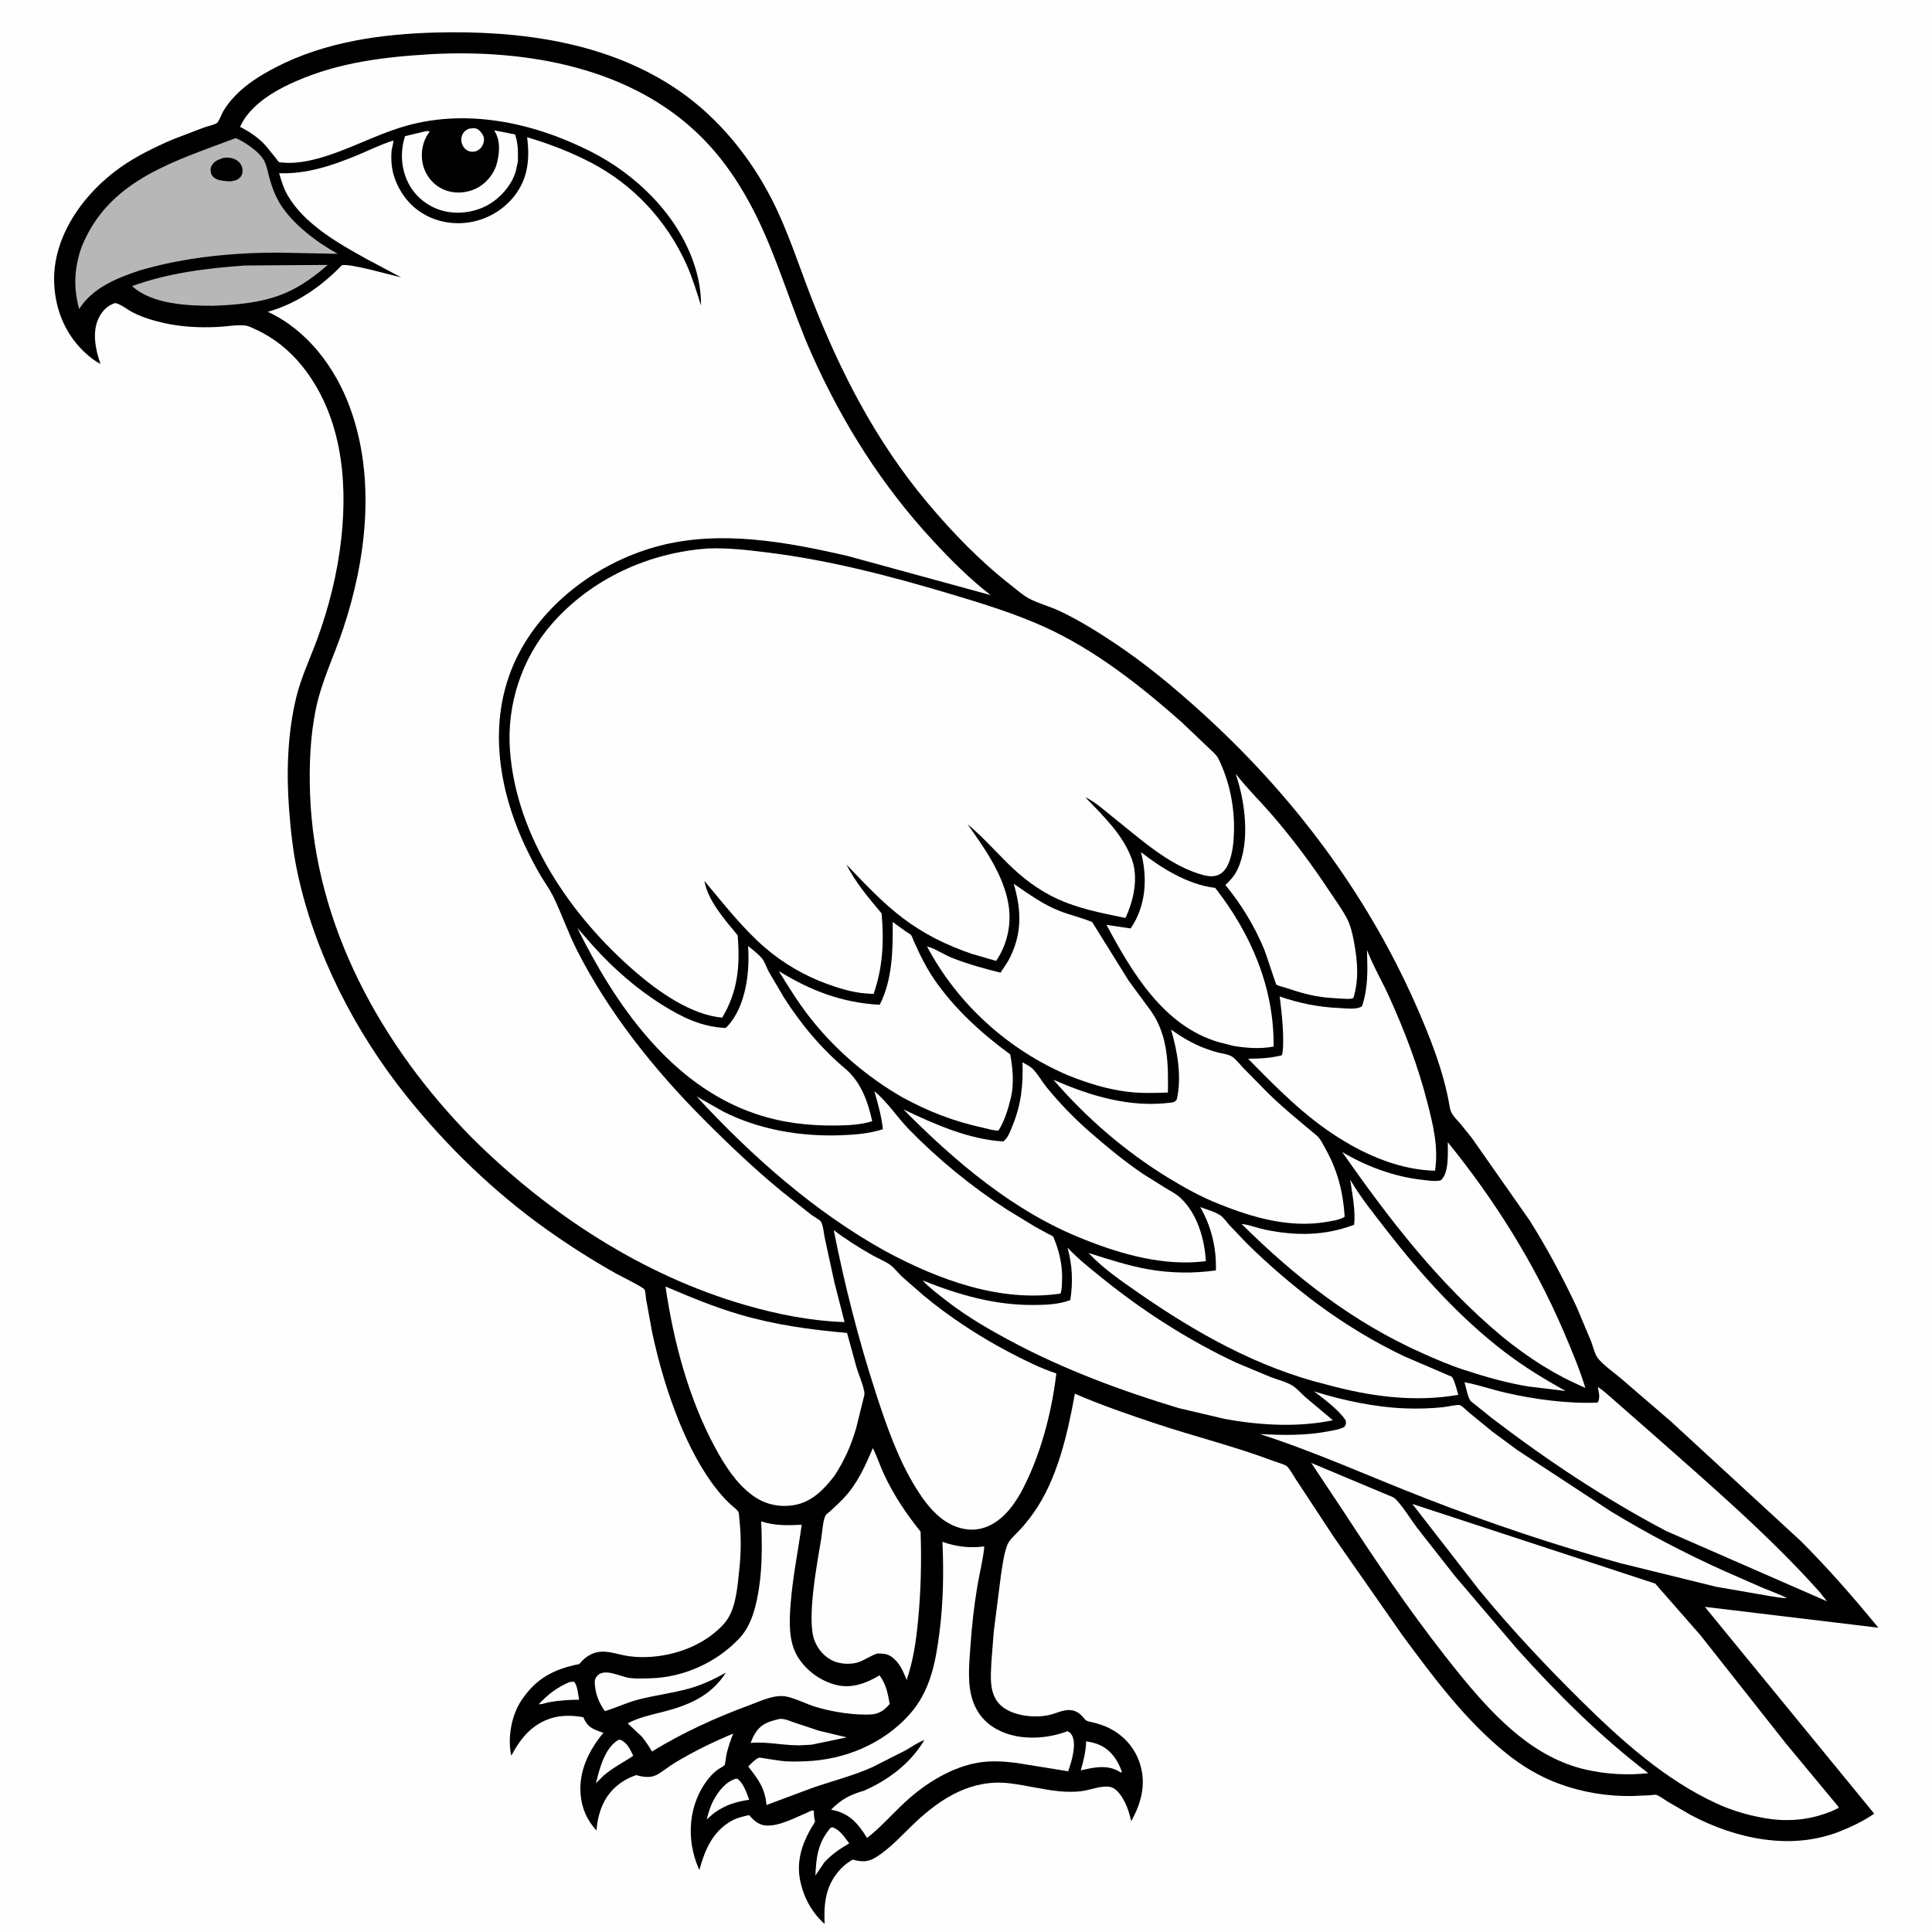
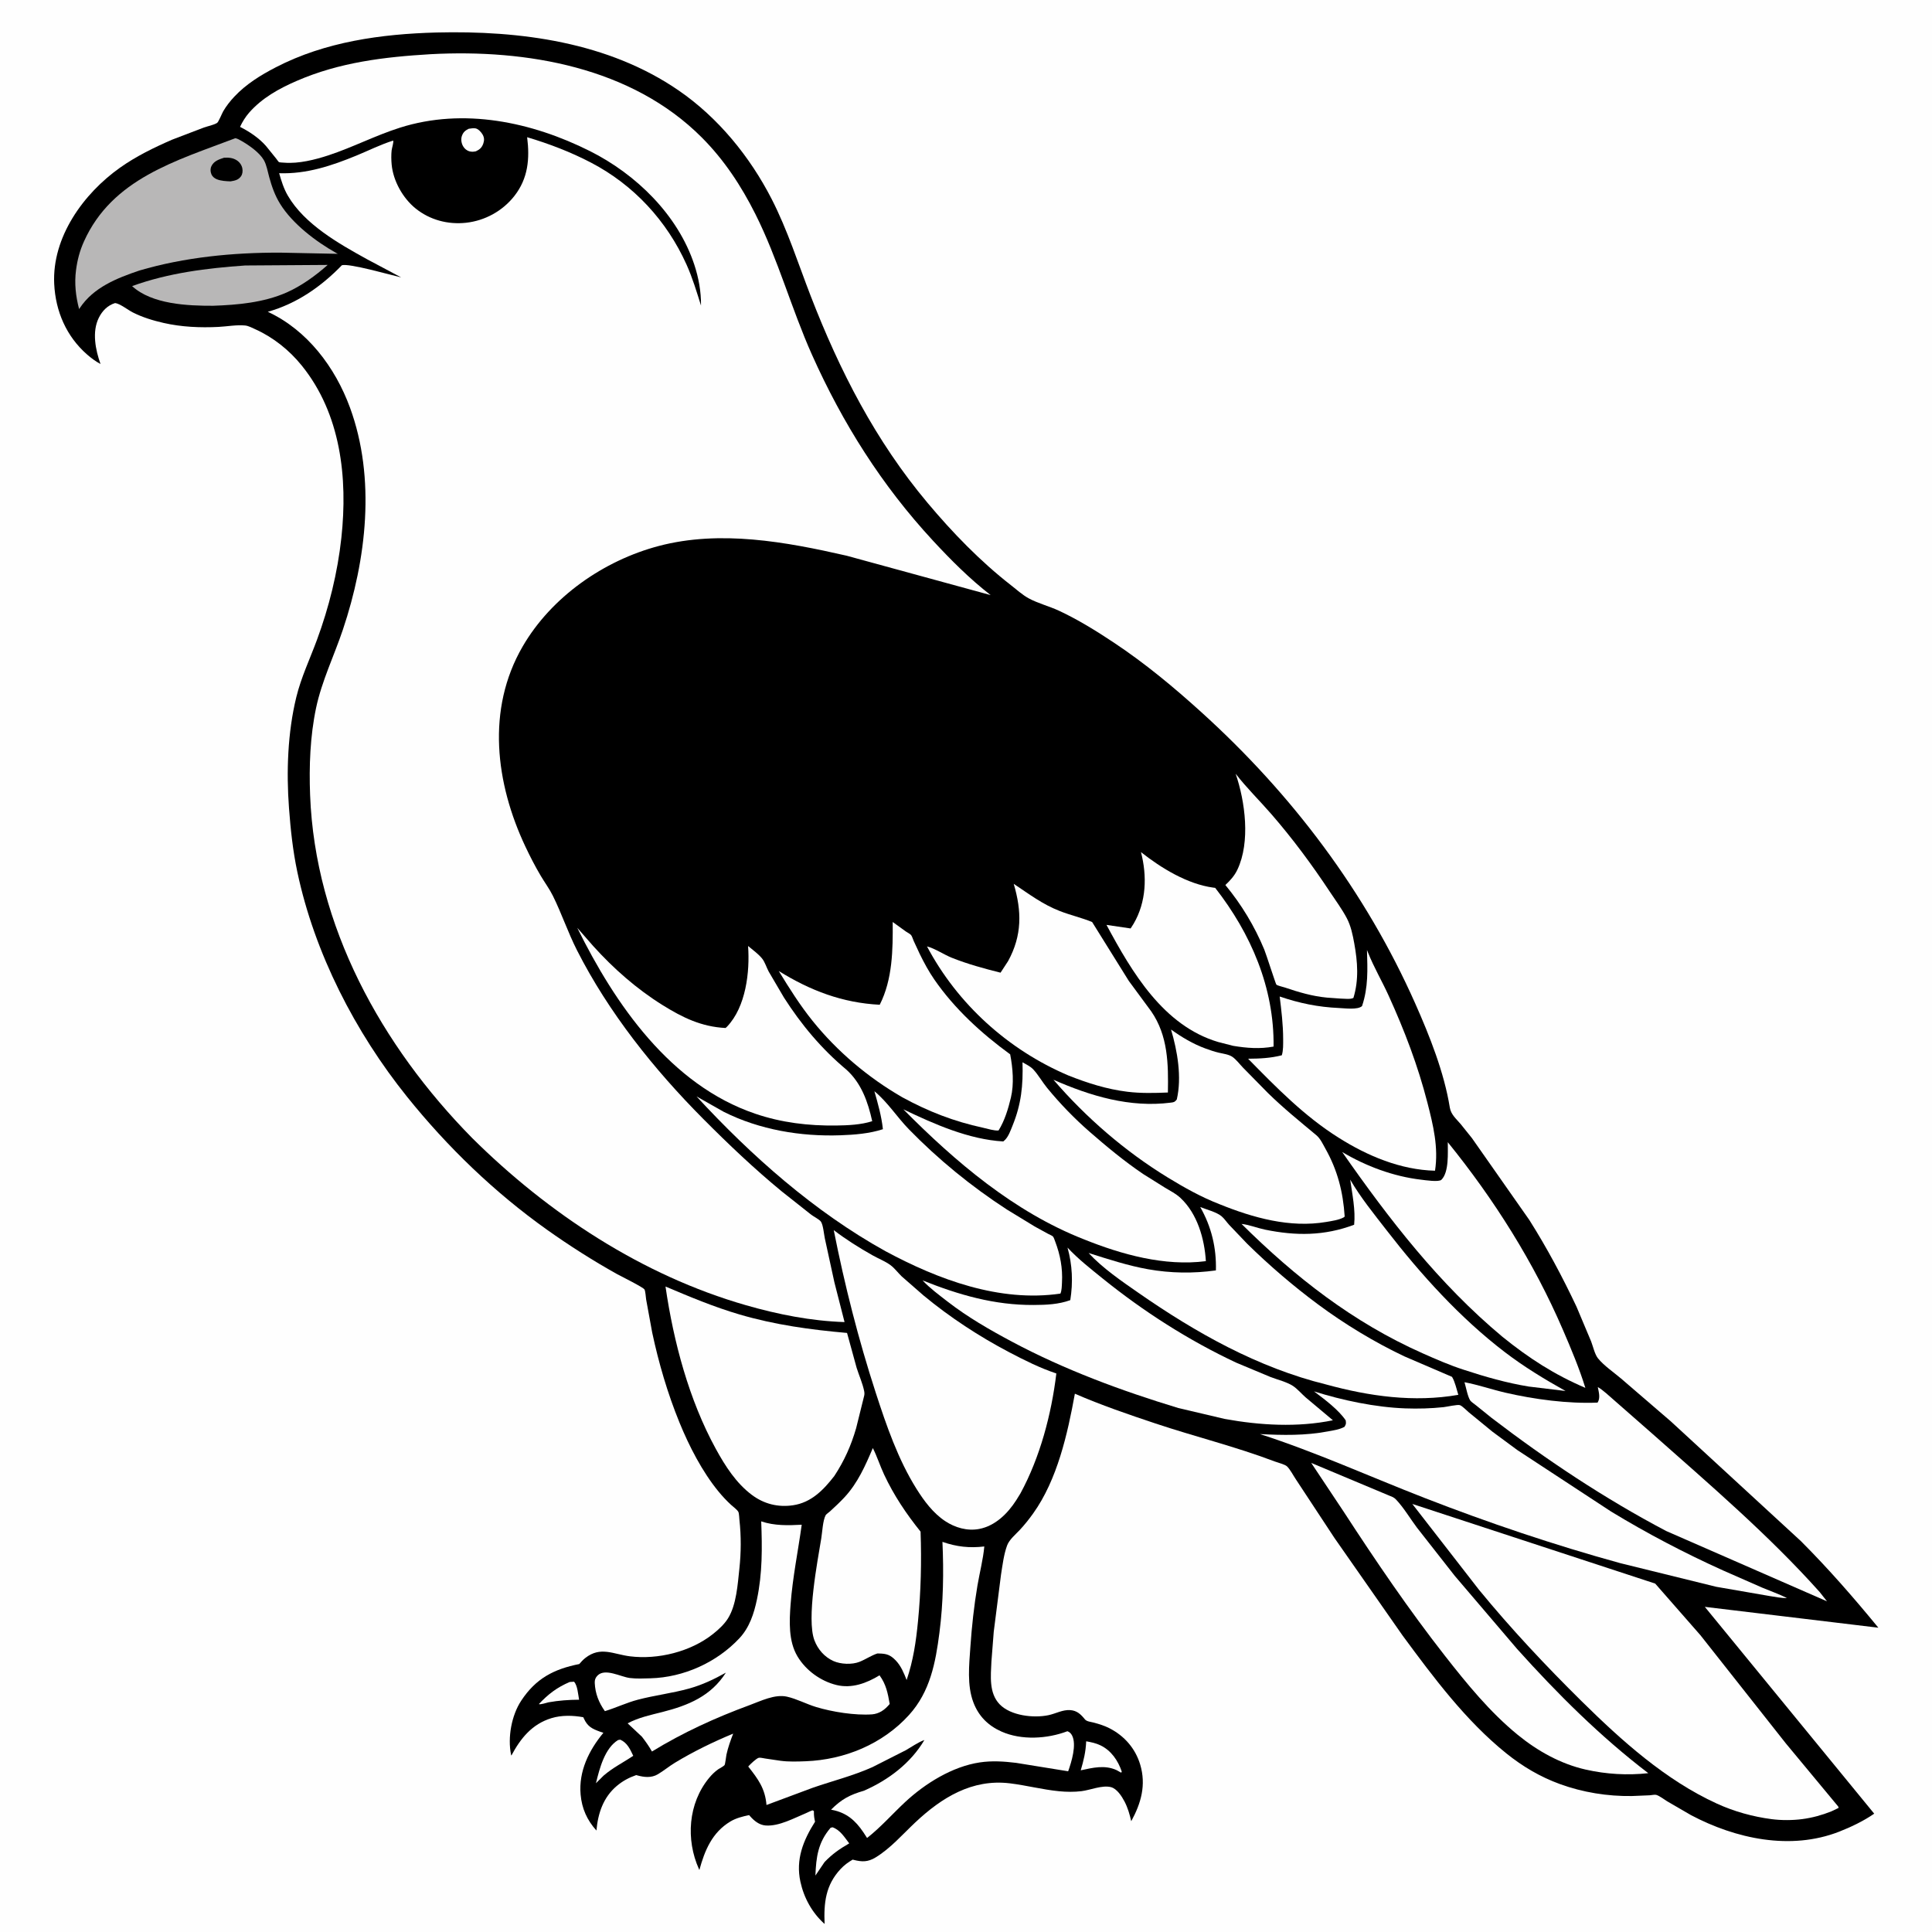
<svg xmlns="http://www.w3.org/2000/svg" version="1.1" style="display: block;" viewBox="0 0 2048 2048" width="1024" height="1024">
  <path transform="translate(0,0)" fill="rgb(254,254,254)" d="M -0 -0 L 2048 0 L 2048 2048 L -0 2048 L -0 -0 z" />
  <path transform="translate(0,0)" fill="rgb(0,0,0)" d="M 462.533 34.456 C 551.306 32.264 644.732 44.442 719.61 96.035 C 761.352 124.797 794.907 165.992 817.972 210.957 C 834.827 243.815 846.051 279.345 859.366 313.726 C 890.161 393.239 928.071 467.261 983.158 532.948 C 1009.69 564.585 1038.93 594.815 1071.54 620.248 C 1077.44 624.846 1083.81 630.625 1090.35 634.191 C 1100.21 639.569 1112.12 642.562 1122.46 647.36 C 1142.47 656.647 1162.26 668.918 1180.64 681.129 C 1213.95 703.275 1244.15 728.366 1273.76 755.192 C 1369.68 842.092 1447.67 945.434 1500.28 1063.92 C 1515.48 1098.14 1530.87 1136.85 1536.85 1174 C 1538.06 1181.51 1543.66 1185.99 1548.4 1191.6 L 1560.28 1206.41 L 1621.14 1293.21 C 1639.78 1322.73 1656.34 1353.66 1671.2 1385.24 L 1686.68 1422.02 C 1688.67 1427.18 1690.5 1435.65 1693.94 1439.91 C 1700.18 1447.62 1710.67 1454.77 1718.31 1461.24 L 1771.11 1506.68 L 1909.04 1633.65 C 1938.27 1662.92 1964.94 1693.52 1991.15 1725.44 L 1807.18 1703.33 L 1986.74 1922.56 C 1975.7 1930.24 1962.06 1936.78 1949.58 1941.65 C 1898.02 1961.79 1839.94 1949.18 1792.54 1924.12 L 1767.27 1909.45 C 1764.22 1907.58 1758.99 1903.54 1755.6 1902.62 C 1754.06 1902.21 1750.61 1902.97 1748.83 1903.08 L 1729.89 1903.87 C 1703.97 1904.25 1677.75 1900 1653.38 1891.11 C 1632.52 1883.49 1613.92 1872.46 1596.67 1858.57 C 1553.65 1823.94 1519.47 1778.01 1486.9 1733.86 L 1414.62 1630.37 L 1373.74 1568.26 C 1371.02 1564.28 1367.59 1557.48 1364.16 1554.31 C 1362.02 1552.33 1354.17 1550.32 1351.15 1549.17 C 1309.69 1533.43 1266.79 1522.95 1224.76 1508.92 C 1196.1 1499.36 1167.12 1489.44 1139.41 1477.39 C 1131.67 1519.96 1120.84 1568.39 1095.27 1604.2 C 1090.93 1610.28 1086.32 1616.08 1081.24 1621.56 C 1076.79 1626.36 1069.9 1632.01 1067.62 1638.13 C 1064.06 1647.66 1062.71 1659.21 1061.11 1669.24 L 1053.41 1729.69 L 1050.94 1761.35 C 1050.28 1776.59 1048.15 1794.68 1059.69 1806.65 C 1071.38 1818.77 1095.73 1821.49 1111.49 1818.14 C 1119.15 1816.52 1126.5 1812.22 1134.46 1812.78 C 1141.75 1813.3 1145.79 1817.32 1150.18 1822.71 C 1151.99 1824.92 1156.66 1825.29 1159.5 1826.05 C 1165.17 1827.58 1170.76 1829.3 1176 1831.98 C 1191.82 1840.04 1203.49 1853.34 1208.65 1870.5 C 1215.14 1892.14 1209.59 1911.53 1199.16 1930.55 C 1197.47 1923.19 1195.52 1916.35 1192.01 1909.62 C 1189.15 1904.14 1183.96 1896.05 1177.62 1894.43 C 1168.38 1892.07 1155.83 1897.55 1146.42 1898.71 C 1138.62 1899.67 1130.37 1899.54 1122.55 1898.77 C 1105.07 1897.06 1087.93 1892.52 1070.5 1890.4 C 1030.49 1885.54 998.187 1905.49 970 1932.06 C 956.695 1944.6 943.71 1959.58 927.999 1969.06 C 919.886 1973.95 913.686 1973.78 904.738 1971.5 L 903.871 1971.27 C 898.949 1974.15 894.883 1977.13 890.982 1981.32 C 875.111 1998.38 873.195 2017.16 874.101 2039.47 C 860.925 2027.75 852.207 2011.91 848.466 1994.74 C 843.296 1971.01 851.495 1950.78 863.984 1931.09 C 863.177 1927.63 862.73 1924.57 862.778 1921.01 L 862.801 1920 C 862.367 1919.69 862.032 1919.11 861.5 1919.07 C 860.497 1919 855.597 1921.51 854.408 1922.01 C 841.832 1927.23 825.861 1936.06 811.782 1935.1 C 804.803 1934.62 799.364 1930.11 794.943 1925.05 L 794.098 1924.07 C 787.177 1925.55 780.304 1927.21 774.173 1930.89 C 754.871 1942.5 747.018 1961.54 741.359 1982.26 L 740.89 1981.24 C 726.866 1949.98 729.424 1911.66 751.658 1884.69 C 754.492 1881.25 757.647 1878.13 761.294 1875.55 C 763.08 1874.29 766.647 1872.65 768.014 1871.14 C 768.759 1870.32 769.706 1861.64 770.062 1860 C 771.73 1852.34 774.388 1845.02 777.197 1837.72 C 756.19 1846.42 734.963 1856.74 715.493 1868.55 C 709.25 1872.33 703.591 1877.09 697.332 1880.8 C 690.484 1884.87 682.712 1883.98 675.427 1881.95 L 674.416 1881.66 C 666.716 1884.32 660.056 1887.91 653.813 1893.17 C 639.465 1905.28 633.84 1922.25 632.246 1940.44 C 622.283 1929.42 616.787 1917.1 615.476 1902.32 C 613.285 1877.62 624.325 1855.31 639.625 1836.84 L 635.768 1835.55 C 627.411 1832.47 622.803 1830.09 618.969 1821.77 L 618.312 1820.33 C 607.23 1818.32 595.278 1818.01 584.443 1821.34 C 563.877 1827.68 551.823 1842.72 542.075 1860.97 L 541.719 1859.99 C 538.027 1841.68 542.23 1818.39 552.514 1802.79 C 568.071 1779.18 587.089 1769.33 614.054 1763.95 C 616.034 1761.64 618.039 1759.41 620.439 1757.53 C 636.641 1744.84 650.18 1753.57 667.74 1755.76 C 697.41 1759.46 731.863 1750.98 755.555 1732.3 C 761.498 1727.62 767.708 1721.96 771.732 1715.5 C 780.715 1701.07 781.976 1679.32 783.781 1662.74 C 785.61 1645.93 785.721 1628.16 783.844 1611.34 C 783.622 1609.36 783.527 1604.29 782.664 1602.63 C 781.462 1600.31 776.928 1597.04 774.885 1595.15 C 770.09 1590.72 765.729 1586.04 761.588 1580.99 C 744.356 1559.98 730.388 1532.78 720.152 1507.65 C 707.653 1476.98 698.284 1444.99 691.367 1412.62 L 684.926 1377.43 C 684.528 1375.06 684.251 1368.8 683.17 1366.91 C 681.762 1364.45 657.866 1352.71 653.903 1350.49 C 628.634 1336.37 603.604 1320.44 580.003 1303.68 C 524.311 1264.14 474.165 1215.74 431.45 1162.55 C 376.539 1094.18 333.363 1010.3 315.178 924.271 C 310.417 901.75 308.05 879.428 306.341 856.534 C 303.472 818.11 304.918 776.531 314.111 738.94 C 319.235 717.982 328.445 698.695 335.888 678.564 C 348.754 643.765 357.862 607.048 361.858 570.143 C 368.745 506.54 361.348 438.585 319.65 387.231 C 306.6 371.158 289.709 357.622 270.78 349.096 C 267.613 347.669 263.42 345.393 259.945 345.048 C 250.806 344.14 240.799 346.069 231.624 346.535 C 212.261 347.52 192.438 346.652 173.488 342.341 C 162.253 339.785 151.023 336.377 140.717 331.159 C 135.838 328.688 127.066 321.767 122 321.251 C 114.059 323.697 108.396 329.506 104.735 336.887 C 97.333 351.812 101.235 370.908 106.539 385.838 C 101.541 383.252 96.524 379.479 92.301 375.786 C 70.305 356.546 58.881 329.922 57.463 300.991 C 55.035 251.426 88.453 205.219 127.142 177.799 C 144.287 165.648 163.322 156.361 182.549 148.018 L 216.118 135.195 C 219.966 133.835 226.913 132.42 230.168 130.254 C 231.7 129.234 235.401 120.021 236.687 117.832 C 239.922 112.327 244.056 107.067 248.427 102.426 C 260.992 89.086 276.262 79.678 292.417 71.314 C 344.794 44.199 404.292 36.027 462.533 34.456 z" />
  <path transform="translate(0,0)" fill="rgb(254,254,254)" d="M 496.856 136.5 C 499.112 136.204 502.122 135.593 504.345 136.142 C 507.257 136.861 510.23 140.21 511.644 142.728 C 513.377 145.816 513.474 148.715 512.352 152.04 C 510.881 156.397 508.571 158.488 504.5 160.363 C 502.15 160.842 500.32 161.082 497.952 160.487 C 494.837 159.704 492.406 157.707 490.831 154.915 C 489.047 151.752 488.393 147.456 489.654 143.997 C 491.098 140.035 493.188 138.333 496.856 136.5 z" />
  <path transform="translate(0,0)" fill="rgb(254,254,254)" d="M 603.891 1782.98 L 608.5 1782.68 C 612.26 1786.66 612.812 1796.29 613.863 1801.77 C 602.603 1801.85 592.319 1802.59 581.249 1804.56 C 579.132 1805.05 572.911 1807.19 571.206 1806.41 C 581.211 1795.76 590.485 1788.72 603.891 1782.98 z" />
  <path transform="translate(0,0)" fill="rgb(254,254,254)" d="M 655.236 1844.5 L 657.546 1844.13 C 664.979 1847.44 667.971 1854.31 671.278 1861.25 C 660.419 1868.5 649.942 1873.56 639.831 1882.23 L 631.723 1890.31 L 631.978 1889.27 C 635.632 1874.4 641.172 1853.01 655.236 1844.5 z" />
  <path transform="translate(0,0)" fill="rgb(254,254,254)" d="M 880.476 1937.5 L 882.561 1937 C 890.76 1939.97 895.084 1947.42 900.219 1954.06 C 889.942 1959.98 882.305 1965.28 874.088 1973.83 L 864.369 1988.17 C 865.143 1968.51 867.138 1953.03 880.476 1937.5 z" />
-   <path transform="translate(0,0)" fill="rgb(254,254,254)" d="M 779.977 1885.5 L 781.763 1885.59 C 788.344 1890.51 791.314 1900.36 794.177 1907.79 C 778.98 1910.26 769.796 1913.02 757.102 1921.73 L 749.094 1928.64 C 750.946 1921.92 752.91 1914.78 756.226 1908.62 C 761.39 1899.02 769.187 1888.76 779.977 1885.5 z" />
  <path transform="translate(0,0)" fill="rgb(254,254,254)" d="M 1151.4 1845.85 C 1156.61 1846.75 1161.7 1847.82 1166.5 1850.12 C 1177.93 1855.58 1185.2 1866.34 1189.13 1878 L 1188.5 1879.13 L 1183.51 1876.36 C 1171.04 1870.69 1158.31 1873.85 1145.63 1876.62 C 1148.75 1866.06 1150.95 1856.91 1151.4 1845.85 z" />
-   <path transform="translate(0,0)" fill="rgb(254,254,254)" d="M 826.493 1822.1 C 831.685 1821.76 836.962 1824.21 841.792 1825.9 L 868.01 1834.6 L 897.565 1841.68 L 864.244 1848.63 C 860.971 1849.7 855.991 1849.62 852.525 1849.87 C 833.093 1851.24 814.971 1845.79 795.703 1847.57 C 797.007 1844.15 798.403 1840.8 800.332 1837.67 C 806.911 1827 815.075 1824.88 826.493 1822.1 z" />
-   <path transform="translate(0,0)" fill="rgb(254,254,254)" d="M 450.732 139.224 C 452.848 138.957 453.451 138.546 455.427 139.5 C 452.738 143.177 450.539 147.135 449.159 151.5 C 445.93 161.713 446.557 173.457 451.455 183.031 C 456.214 192.334 464.445 199.484 474.489 202.467 C 485.32 205.685 497.502 204.095 507.258 198.462 C 516.278 193.254 524.083 183.467 526.675 173.304 C 529.574 161.937 530.697 149.584 524.426 139.198 L 523.764 138.129 L 545.983 142.51 C 549.329 152.212 549.133 161.138 549 171.2 L 546.748 181.523 C 542.496 196.319 530 210.403 516.582 217.643 C 501.676 225.686 483.017 227.835 466.785 222.669 C 452.224 218.034 439.72 207.665 432.838 194 C 425.103 178.643 424.026 160.611 429.397 144.324 L 450.732 139.224 z" />
  <path transform="translate(0,0)" fill="rgb(184,183,183)" d="M 259.844 281.423 L 347.355 280.832 C 334.745 292.071 319.239 303.297 303.708 310.1 C 279.41 320.742 252.136 323.212 225.94 324.12 C 199.003 324.227 161.015 322.602 140.04 303.271 C 178.594 289.31 219.169 284.283 259.844 281.423 z" />
  <path transform="translate(0,0)" fill="rgb(254,254,254)" d="M 1309.84 820.2 C 1321.34 835.078 1335.29 848.726 1347.66 862.964 C 1370.37 889.117 1390.69 916.578 1409.8 945.45 C 1415.8 954.513 1422.56 963.636 1427.63 973.237 C 1432.03 981.571 1433.95 991.012 1435.61 1000.22 C 1439.12 1019.61 1440.55 1038.69 1434.69 1057.8 C 1431.93 1059.6 1424.28 1058.55 1420.75 1058.53 L 1406.61 1057.51 C 1390.94 1056.03 1376.74 1051.78 1361.91 1046.77 C 1359.73 1046.03 1354.72 1045.02 1353 1043.75 C 1352.38 1043.29 1342.06 1011.1 1340.16 1006.52 C 1329.9 981.817 1315.99 958.756 1298.94 938.159 C 1304.18 933.242 1308.58 928.423 1311.7 921.852 C 1325.63 892.504 1319.93 849.625 1309.84 820.2 z" />
  <path transform="translate(0,0)" fill="rgb(254,254,254)" d="M 806.918 1612.7 C 820.91 1617.46 835.351 1617.02 849.855 1616.28 C 845.979 1644.31 840.236 1672.02 838.092 1700.31 C 836.718 1718.44 835.652 1739.63 845.38 1755.88 C 854.304 1770.78 869.959 1782.07 886.716 1786.18 C 902.932 1790.15 918.675 1784.22 932.337 1775.91 C 939.345 1785.5 941.126 1794.85 943.121 1806.29 C 940.583 1809.26 937.886 1811.99 934.5 1814.01 C 931.504 1815.8 927.931 1817.04 924.441 1817.29 C 906.443 1818.58 882.167 1814.69 865.081 1809.5 C 854.755 1806.37 844.543 1800.82 834.088 1798.51 C 821.341 1795.69 806.493 1803.12 794.696 1807.47 C 758.451 1820.81 724.067 1836.49 691.104 1856.68 C 687.936 1851.05 684.357 1846.03 680.419 1840.92 L 665.301 1826.81 C 676.912 1820.64 689.585 1817.99 702.214 1814.78 C 729.787 1807.77 753.628 1797.93 769.466 1773.09 C 757.035 1780.03 744.597 1785.97 730.861 1789.82 C 712.95 1794.84 694.179 1797.02 676.119 1801.77 C 664.118 1804.92 653.028 1810.29 641.205 1813.89 C 634.724 1804.76 630.985 1795.27 630.455 1784.01 C 630.306 1780.84 631.132 1778.44 633.378 1776.17 C 641.473 1768 657.845 1777.54 667.671 1778.76 C 674.72 1779.64 682.418 1779.26 689.533 1779.07 C 724.746 1778.1 759.681 1762.29 783.679 1736.75 C 794.453 1725.28 799.213 1710.6 802.391 1695.5 C 808.248 1667.68 807.977 1640.89 806.918 1612.7 z" />
  <path transform="translate(0,0)" fill="rgb(254,254,254)" d="M 925.24 1535 C 929.77 1543.94 932.876 1553.87 937.152 1563 C 947.561 1585.22 960.554 1604.55 975.844 1623.6 C 976.973 1655.1 976.199 1687.13 973.125 1718.5 C 970.975 1740.44 968.15 1760 961.071 1780.9 C 958.2 1773.54 955.068 1765.9 949.5 1760.12 C 943.821 1754.22 939.668 1752.89 931.782 1752.78 L 929.983 1752.76 C 923.337 1754.98 917.55 1759.06 911.066 1761.62 C 903.14 1764.76 891.166 1764.22 883.459 1760.76 C 874.01 1756.51 866.972 1748.44 863.332 1738.82 C 854.727 1716.1 866.665 1654.83 870.613 1630.51 C 871.687 1623.9 872.178 1612 875.219 1606.19 C 875.762 1605.16 878.843 1603.03 879.9 1602.06 C 885.14 1597.26 890.44 1592.3 895.277 1587.09 C 909.238 1572.07 917.322 1553.62 925.24 1535 z" />
  <path transform="translate(0,0)" fill="rgb(254,254,254)" d="M 1431.26 1250.45 C 1442.36 1269.57 1456.33 1286.65 1469.83 1304.09 C 1506.17 1351.06 1547.75 1397.07 1595.09 1433.24 C 1615.51 1448.85 1637.14 1461.98 1659.54 1474.51 L 1620.48 1469.79 C 1597.06 1465.96 1574.27 1459.44 1551.77 1452.04 C 1536.93 1447.28 1522.17 1440.84 1507.94 1434.51 C 1434.12 1401.67 1373.14 1353.93 1316.08 1297.4 C 1323.98 1298.22 1332.93 1301.8 1340.87 1303.44 C 1373.6 1310.19 1403.83 1310.2 1435.44 1298.28 C 1437.07 1282.95 1433.41 1265.66 1431.26 1250.45 z" />
  <path transform="translate(0,0)" fill="rgb(254,254,254)" d="M 1209.48 903.283 C 1230.93 920.215 1258.63 937.21 1286.19 940.928 L 1288.15 941.167 C 1326.06 989.716 1350.8 1047.01 1350.04 1109.41 C 1335.6 1112.11 1321.6 1111.02 1307.24 1108.64 L 1291.26 1104.55 C 1233.21 1087.24 1200.01 1030.81 1172.92 980.421 L 1198.51 984.198 L 1201.67 979.214 C 1215.23 956.057 1216.04 928.6 1209.48 903.283 z" />
  <path transform="translate(0,0)" fill="rgb(254,254,254)" d="M 1534.72 1210.79 C 1583.91 1271.49 1625.91 1338.05 1656.86 1409.91 C 1665.53 1430.03 1674.05 1450.24 1680.53 1471.19 C 1647.52 1457.11 1620.39 1439.51 1592.63 1417.04 C 1525.33 1360.9 1472.67 1292.64 1422.76 1221.17 C 1447.96 1236.22 1477.19 1247.11 1506.43 1250.52 C 1510.9 1251.04 1525.25 1253.26 1527.98 1250.58 C 1536.16 1242.53 1534.65 1221.72 1534.72 1210.79 z" />
  <path transform="translate(0,0)" fill="rgb(254,254,254)" d="M 946.298 977.355 L 960.255 987.416 C 961.811 988.483 964.604 989.869 965.749 991.174 C 966.793 992.364 967.826 995.821 968.509 997.337 L 974.942 1011.18 C 979.509 1020.53 984.569 1029.88 990.5 1038.45 C 1012.1 1069.65 1040.33 1095.38 1070.83 1117.65 C 1073.64 1132.23 1075.07 1148.98 1071.59 1163.54 C 1068.72 1175.51 1065.03 1187.81 1058.53 1198.34 C 1053.72 1198.78 1046.96 1196.52 1042.13 1195.47 C 1011.21 1188.77 984.19 1178.3 956.496 1163.17 C 920.377 1142.37 887.519 1114.65 861.362 1082.17 C 848.021 1065.61 836.592 1047.45 825.516 1029.32 C 858.851 1050.04 893.163 1063.12 932.551 1065.08 C 946.223 1038.12 946.508 1006.84 946.298 977.355 z" />
  <path transform="translate(0,0)" fill="rgb(254,254,254)" d="M 611.925 983.535 L 628.834 1002.87 C 650.471 1026.81 674.779 1048.24 702.209 1065.35 C 723.575 1078.68 743.571 1088.43 769.05 1089.71 C 769.803 1089.14 769.965 1089.05 770.718 1088.26 C 790.692 1067.34 794.992 1030.27 793 1002.79 C 797.802 1006.83 803.776 1011.09 807.736 1015.95 C 810.904 1019.83 812.45 1025.45 814.835 1029.87 L 831.028 1057.45 C 849.557 1086.39 870.918 1111.93 897.351 1134 C 913.222 1148.42 920.068 1168.15 924.591 1188.51 C 912.834 1192.32 898.663 1192.95 886.376 1193.1 C 856.881 1193.46 828.593 1190.11 800.549 1180.58 C 710.916 1150.14 652.009 1064.71 611.925 983.535 z" />
  <path transform="translate(0,0)" fill="rgb(184,183,183)" d="M 249.472 146.5 C 251.792 146.904 253.815 148.164 255.842 149.31 C 263.856 153.84 275.007 161.645 279.648 169.646 C 282.588 174.715 283.824 182.125 285.376 187.752 C 288.138 197.77 291.398 207.104 296.878 215.996 C 309.956 237.217 334.972 256.197 356.616 268.28 L 358.052 269.072 L 297.247 267.814 C 247.078 267.653 195.853 272.602 147.623 286.816 C 123.843 294.86 99.175 304.65 84.729 326.348 L 83.868 327.653 C 80.272 314.092 78.752 300.422 80.58 286.408 C 81.99 275.6 84.487 265.993 88.978 256 C 118.957 189.288 186.883 170.374 249.472 146.5 z" />
  <path transform="translate(0,0)" fill="rgb(0,0,0)" d="M 237.495 167.191 C 242.301 166.915 246.833 167.228 251 169.94 C 254.003 171.895 256.222 174.948 256.892 178.5 C 257.423 181.313 257.131 184.568 255.42 186.938 C 252.569 190.89 248.986 191.446 244.42 192.248 C 239.878 192.096 234.223 191.809 229.962 190.072 C 227.279 188.979 225.095 187.242 224.019 184.5 C 222.911 181.677 222.838 178.747 224.191 176 C 226.84 170.622 232.19 168.943 237.495 167.191 z" />
  <path transform="translate(0,0)" fill="rgb(254,254,254)" d="M 1449.05 1007.02 L 1450.18 1009.82 C 1456.36 1025.35 1464.99 1039.99 1471.92 1055.22 C 1488.85 1092.44 1502.97 1129.36 1513.15 1169.01 C 1519.27 1192.84 1524.99 1216.33 1521.18 1241.01 C 1484.7 1240.12 1449.59 1225.33 1419.15 1206.11 C 1382.64 1183.2 1353.01 1152.82 1323.02 1122.29 C 1335.41 1122.21 1346.68 1121.71 1358.76 1118.65 C 1360.44 1113.41 1360.19 1106.76 1360.19 1101.3 C 1360.18 1086.26 1358.35 1071.27 1356.52 1056.36 C 1377.76 1063.52 1397.02 1067.52 1419.5 1068.54 C 1425.77 1068.82 1439.22 1070.67 1443.81 1066.5 C 1450.52 1046.66 1449.66 1027.66 1449.05 1007.02 z" />
  <path transform="translate(0,0)" fill="rgb(254,254,254)" d="M 999.03 1634.44 C 1014.04 1639.66 1027.61 1641.17 1043.41 1639.32 C 1042.18 1652.92 1038.44 1667.17 1036.15 1680.69 C 1032.5 1702.22 1030.12 1724.22 1028.63 1746 C 1027.34 1764.93 1024.94 1786.4 1031.83 1804.59 C 1037.36 1819.19 1047.39 1829.19 1061.54 1835.5 C 1082.82 1844.98 1110.18 1843.29 1131.5 1835.17 C 1133.79 1835.99 1135.29 1837.48 1136.41 1839.62 C 1141.52 1849.35 1135.81 1867.84 1132.3 1877.63 L 1077.08 1868.7 C 1064.23 1867.14 1051.52 1866.3 1038.66 1868.22 C 1009.52 1872.57 980.685 1890.53 959.483 1910.27 C 945.936 1922.88 933.743 1936.88 919.128 1948.33 L 915.312 1942.45 C 906.882 1929.88 897.427 1921.52 882.031 1918.55 L 880.942 1918.35 C 891.99 1907.24 900.813 1902.58 915.878 1898.21 C 941.749 1886.88 965.417 1869.03 979.894 1844.48 C 973.038 1846.95 966.209 1851.92 959.809 1855.5 L 924.795 1873.24 C 904.438 1882.37 882.824 1887.76 861.794 1895.01 L 812.511 1913.37 C 811.042 1895.8 803.688 1886 793.163 1872.59 L 793.806 1871.88 C 795.648 1869.89 801.735 1863.95 804.395 1863.31 C 805.774 1862.97 809.849 1863.9 811.317 1864.12 L 827.407 1866.5 C 835.966 1867.66 845.352 1867.32 854 1867 C 895.32 1865.44 935.634 1848.76 963.523 1818.04 C 986.041 1793.24 991.742 1762.54 995.859 1730.57 C 999.965 1698.7 1000.46 1666.51 999.03 1634.44 z" />
  <path transform="translate(0,0)" fill="rgb(254,254,254)" d="M 1552.42 1465.21 C 1567.02 1467.95 1581.41 1472.97 1595.94 1476.33 C 1626.31 1483.36 1662.22 1488.17 1693.5 1486.81 C 1696.69 1481.89 1694.76 1475.77 1693.73 1470.32 C 1699.83 1473.89 1705.53 1479.63 1710.93 1484.2 L 1751.15 1519.47 C 1811.95 1573.33 1874.74 1627.03 1928.97 1687.67 L 1936.68 1697.47 L 1766.3 1622.97 C 1701.36 1588.8 1639.44 1547.61 1581.21 1503.06 L 1564.34 1489.47 C 1562.89 1488.25 1559.44 1486.02 1558.48 1484.52 C 1555.66 1480.14 1554.04 1470.44 1552.42 1465.21 z" />
  <path transform="translate(0,0)" fill="rgb(254,254,254)" d="M 1389.96 1550.76 L 1473.21 1585.65 C 1475.87 1586.63 1477.8 1587.43 1479.8 1589.52 C 1487.99 1598.1 1494.9 1609.86 1502.07 1619.41 L 1542.06 1670.41 L 1608.24 1748.02 C 1650.86 1795.46 1696.47 1840.9 1747.26 1879.64 C 1725.09 1882.09 1702.79 1880.76 1681.02 1875.86 C 1654.28 1869.84 1629.77 1856.09 1608.69 1838.86 C 1579.32 1814.84 1555 1784.98 1531.72 1755.25 C 1493.25 1706.12 1458.48 1654.89 1424.48 1602.64 L 1389.96 1550.76 z" />
  <path transform="translate(0,0)" fill="rgb(254,254,254)" d="M 1272.28 1279.51 C 1278.71 1282.08 1289.69 1284.88 1294.84 1289.23 C 1297.83 1291.74 1300.25 1295.44 1302.9 1298.34 L 1322.09 1318.45 C 1345.57 1341.49 1370.77 1363.14 1397.2 1382.74 C 1425.37 1403.62 1456.89 1422.75 1488.58 1437.76 L 1539.19 1459.52 C 1542.41 1464.77 1543.99 1472.64 1545.88 1478.58 C 1498.86 1486.8 1451.61 1480.15 1405.97 1467.66 C 1333.37 1449.8 1267.75 1412.81 1206.84 1370.5 C 1188.99 1358.1 1168.63 1344.17 1153.96 1328.23 C 1174.61 1334.75 1195.68 1341.67 1217.03 1345.46 C 1240.84 1349.69 1264.97 1350.03 1288.9 1346.68 C 1289.57 1322.86 1284.15 1300.26 1272.28 1279.51 z" />
  <path transform="translate(0,0)" fill="rgb(254,254,254)" d="M 1083.89 1126.06 C 1087.62 1128.19 1092.38 1130.47 1095.31 1133.63 C 1100.77 1139.52 1104.91 1147.03 1110.05 1153.3 C 1123.59 1169.83 1138.91 1185.67 1155.01 1199.7 C 1173.15 1215.51 1191.85 1231.02 1211.79 1244.5 L 1235 1259.04 C 1240.47 1262.3 1246.55 1265.41 1251.25 1269.77 C 1269.23 1286.45 1276.84 1313.21 1278.27 1336.87 C 1234.47 1342.55 1188.96 1329.83 1148.75 1313.64 C 1074.94 1284.66 1012.68 1231.53 957.57 1175.92 C 990.143 1191.54 1026.88 1207.86 1063.5 1209.98 L 1065.5 1208.21 C 1069.18 1204.39 1071.35 1198.1 1073.34 1193.21 C 1082.63 1170.38 1084.62 1150.53 1083.89 1126.06 z" />
  <path transform="translate(0,0)" fill="rgb(254,254,254)" d="M 1131.61 1322.51 C 1142.84 1334.57 1155.95 1344.84 1168.74 1355.16 C 1212.17 1390.23 1259.96 1420.82 1310.54 1444.53 L 1346.97 1459.75 C 1354.16 1462.5 1364.18 1464.96 1370.5 1469.09 C 1375.2 1472.16 1379.73 1477.5 1384 1481.26 L 1412.94 1505.55 C 1375.56 1513.26 1335.55 1510.93 1298.24 1504.13 L 1249.03 1492.56 C 1188.51 1474.19 1128.41 1451.97 1072.56 1422.16 C 1048.71 1409.43 1025.77 1396.24 1004.35 1379.64 C 995.232 1372.57 985.881 1365.7 977.948 1357.27 C 1016.38 1372.66 1054.1 1383.59 1095.8 1383.33 C 1109.15 1383.25 1121.88 1382.78 1134.55 1378.21 C 1137.54 1359.38 1136.76 1340.85 1131.61 1322.51 z" />
  <path transform="translate(0,0)" fill="rgb(254,254,254)" d="M 1074.59 936.901 C 1090.85 947.717 1104.96 958.572 1123.5 965.774 C 1134.74 970.14 1146.5 972.801 1157.69 977.373 L 1196.59 1039.83 L 1220.36 1072.09 C 1238.24 1098 1238.56 1128 1238.02 1158.1 C 1223.7 1158.7 1209.41 1159.05 1195.13 1157.31 C 1173.39 1154.67 1152.62 1148.05 1132.34 1139.97 C 1068.73 1112.88 1015.06 1064.41 982.658 1003.23 C 991.335 1005.51 1000.4 1011.85 1008.99 1015.29 C 1025.65 1021.95 1043.24 1026.73 1060.62 1031.08 L 1068.66 1018.76 C 1083.51 991.537 1083.2 966.018 1074.59 936.901 z" />
  <path transform="translate(0,0)" fill="rgb(254,254,254)" d="M 1241.35 1091.35 C 1252.35 1099.27 1264.83 1106.72 1277.6 1111.37 C 1282.31 1113.08 1287.12 1114.78 1292.01 1115.91 C 1296.49 1116.95 1302.71 1117.7 1306.51 1120.39 C 1310.53 1123.24 1314.26 1128.25 1317.72 1131.83 L 1344.04 1158.61 C 1360.45 1174.68 1377.8 1188.71 1395.38 1203.38 C 1399.7 1206.99 1402.25 1212.76 1404.97 1217.59 C 1417.88 1240.56 1423.68 1263.32 1425.42 1289.56 L 1424.58 1290.36 C 1419.52 1293.24 1411.73 1294.31 1406 1295.3 C 1367.44 1301.89 1328.28 1290.89 1292.75 1276.51 C 1273.65 1269.12 1255.34 1258.88 1237.91 1248.21 C 1192.49 1220.4 1151.49 1184.92 1116.71 1144.59 C 1155.96 1161.85 1197.78 1174.43 1241.18 1168.83 C 1244.66 1168.38 1245.26 1168.21 1247.44 1165.5 C 1252.94 1141.89 1248.11 1114.12 1241.35 1091.35 z" />
  <path transform="translate(0,0)" fill="rgb(254,254,254)" d="M 1392.87 1474.91 C 1423.02 1484.42 1458.07 1491.81 1489.66 1492.94 C 1503.23 1493.43 1516.69 1493.06 1530.18 1491.64 C 1533.56 1491.28 1545.3 1488.62 1547.59 1489.53 C 1550.46 1490.67 1554.37 1494.95 1556.89 1497.03 L 1582.16 1517.73 L 1608.5 1537.17 L 1707.86 1602.32 C 1746.09 1625.58 1786.04 1646.49 1826.83 1664.88 L 1868.03 1682.97 C 1876.72 1686.61 1885.8 1689.79 1894.24 1693.96 C 1888.49 1694.29 1881.48 1692.62 1875.66 1691.83 L 1819.22 1682.05 L 1717.5 1657 C 1647.17 1637.64 1577.88 1614.25 1509.91 1587.8 C 1451.81 1565.19 1394.97 1539.34 1335.63 1520.18 C 1359.9 1521.45 1383.6 1521.88 1407.59 1517.35 C 1413.58 1516.22 1419.8 1515.44 1425.22 1512.5 C 1427.04 1509.38 1426.94 1509.23 1426.5 1505.63 C 1418.99 1494.54 1404.65 1483.78 1393.91 1475.68 L 1392.87 1474.91 z" />
  <path transform="translate(0,0)" fill="rgb(254,254,254)" d="M 705.47 1363.78 C 731.347 1374.74 756.878 1385.44 783.902 1393.39 C 821.312 1404.38 859.14 1409.58 897.906 1412.97 L 908.079 1450 C 910.598 1458 914.417 1466.45 916.056 1474.61 C 916.558 1477.1 916.37 1478.66 915.679 1481.08 L 907.533 1513.95 C 902.143 1532.52 894.99 1548.5 884.393 1564.64 C 872.915 1579.41 860.021 1592.78 840.638 1595.64 C 824.65 1598 809.822 1594.26 796.941 1584.61 C 780.322 1572.15 768.755 1554.02 758.874 1536.01 C 730.334 1483.99 713.989 1422.33 705.47 1363.78 z" />
  <path transform="translate(0,0)" fill="rgb(254,254,254)" d="M 926.899 1156.76 C 940.812 1168.15 950.934 1184.24 963.514 1197.15 C 994.681 1229.11 1029.75 1257.73 1067.17 1282.04 L 1096.73 1300.08 L 1110.82 1307.81 C 1112.2 1308.57 1115.02 1309.65 1116.11 1310.7 C 1117.05 1311.6 1117.99 1314.63 1118.5 1315.95 C 1123.91 1330.16 1126.59 1344.35 1125.74 1359.6 C 1125.54 1363.21 1125.56 1367.94 1124.09 1371.27 C 1059.5 1380.69 994.615 1356.44 938.544 1326.27 C 863.148 1284.44 796.524 1225.28 738.319 1162.23 L 767.203 1178.58 C 805.062 1197.59 848.806 1204.93 890.875 1203.44 C 905.802 1202.91 921.667 1201.69 935.911 1197 C 934.506 1183.42 930.629 1169.86 926.899 1156.76 z" />
  <path transform="translate(0,0)" fill="rgb(254,254,254)" d="M 883.808 1303.97 C 896.685 1313.88 910.901 1322.78 925.052 1330.75 C 931.192 1334.21 938.399 1336.97 944.01 1341.14 C 948.427 1344.42 951.902 1349.27 955.897 1353.08 L 979.022 1373.29 C 1006.82 1396.32 1037.98 1416.73 1069.92 1433.49 C 1086.1 1441.98 1102.38 1450.14 1119.77 1455.93 C 1114.62 1498.9 1102.48 1544.92 1081.73 1583.01 L 1077.26 1590.27 C 1068.19 1604.39 1055.03 1617.51 1037.95 1620.76 C 1025.33 1623.16 1012.36 1619.39 1001.87 1612.41 C 989.134 1603.94 979.638 1591.17 971.606 1578.38 C 952.007 1547.17 939.616 1511.13 928.291 1476.24 C 909.932 1419.66 895.353 1362.33 883.808 1303.97 z" />
  <path transform="translate(0,0)" fill="rgb(254,254,254)" d="M 1497.11 1594.24 L 1754.58 1678.67 L 1802.46 1733.32 L 1893 1847.99 L 1947.46 1913.63 C 1948.45 1914.84 1948.86 1914.92 1948.96 1916.48 L 1941.29 1920.14 C 1931.1 1924.17 1921.36 1926.88 1910.5 1928.32 C 1900.22 1929.68 1888.21 1929.72 1877.91 1928.36 C 1857.95 1925.74 1838.33 1920.29 1820 1911.92 C 1765.63 1887.11 1718.92 1845.1 1676.73 1803.49 C 1638.64 1765.91 1601.72 1726.58 1567.76 1685.2 L 1497.11 1594.24 z" />
-   <path transform="translate(0,0)" fill="rgb(254,254,254)" d="M 750.502 581.411 C 771.758 580.606 791.947 583.019 812.955 585.588 C 879.554 593.732 945.714 611.106 1009.89 630.335 C 1042.43 640.084 1076.61 650.692 1107.49 664.716 C 1160.73 688.888 1209.45 727.249 1252.86 765.791 L 1280.99 792.557 C 1284.36 795.91 1289.38 799.83 1291.5 804.122 C 1303.36 828.146 1308.84 855.322 1308.06 881.995 C 1307.74 892.786 1306.68 903.833 1302.8 914 C 1300.69 919.521 1297.05 925.142 1291.39 927.499 C 1284.51 930.364 1276.99 928.192 1270.25 926.031 C 1236.08 915.066 1206.22 887.099 1178.52 865.192 C 1170.01 858.459 1160.39 849.592 1150.48 845.14 C 1169.22 864.7 1190.37 884.636 1199.79 910.714 C 1207.02 930.744 1201.73 954.333 1193.06 973.074 C 1167.99 967.942 1143.14 963.272 1119.75 952.342 C 1100.1 943.158 1083.07 929.937 1067.74 914.72 C 1053.95 901.033 1040.5 885.981 1025.55 873.603 C 1043.21 898.42 1062.64 925.784 1068.57 956.18 C 1072.81 977.891 1068.34 1000.31 1055.94 1018.61 L 1030.09 1011.1 C 1003.53 1002.02 979.255 990.13 956.85 973.084 C 934.942 956.416 916.109 936.151 897.14 916.321 C 906.941 935.581 920.761 951.748 934.519 968.236 C 937.188 997.529 935.831 1025.75 926.047 1053.63 L 916.888 1053.03 C 903.319 1051.85 889.579 1047.67 876.809 1043.05 C 853.079 1034.46 830.061 1021.04 810.946 1004.56 C 787.091 983.999 766.95 957.866 746.701 933.802 C 750.369 954.955 768.706 975.365 781.938 991.451 C 784.587 1023.73 782.321 1050.54 765.594 1078.71 C 732.455 1075.91 697.551 1050.93 673.181 1029.87 C 605.231 971.134 546.936 886.443 540.534 794.569 C 537.184 746.498 553.276 697.623 585.07 661.277 C 626.827 613.543 687.625 585.764 750.502 581.411 z" />
  <path transform="translate(0,0)" fill="rgb(254,254,254)" d="M 456.641 57.432 C 558.143 52.023 669.605 71.214 743.99 145.789 C 767.693 169.553 785.76 197.094 800.76 226.967 C 824.683 274.608 838.905 327.19 860.676 375.927 C 893.129 448.576 934.841 514.7 988.997 573.131 C 1008.07 593.708 1027.93 613.618 1050.14 630.842 L 897.442 589.068 C 832.983 574.351 763.495 561.579 698.367 578.753 C 640.032 594.135 584.466 632.739 553.966 685.405 C 515.354 752.079 525.306 830.327 556.955 897.443 C 561.941 908.015 567.326 918.48 573.295 928.533 C 577.491 935.602 582.477 942.322 586.126 949.693 C 595.407 968.444 602.069 988.484 611.625 1007.3 C 645.188 1073.4 693.208 1133.51 745.286 1185.91 C 772.107 1212.89 799.397 1238.83 828.794 1263.02 L 860.127 1287.8 C 862.555 1289.62 868.671 1292.77 870.187 1294.95 C 872.58 1298.38 873.375 1308.05 874.329 1312.61 L 884.475 1359.23 L 895.254 1401.46 C 859.668 1400.3 824.869 1393.39 790.711 1383.58 C 680.835 1352.04 581.119 1286.35 500.415 1206.26 C 404.395 1108.72 334.013 981.732 328.722 842.806 C 327.554 812.143 328.721 780.608 335.048 750.5 C 341.038 721.995 354.259 694.964 363.499 667.39 C 388.414 593.043 398.544 507.105 370.97 432 C 355.32 389.375 325.782 349.957 283.868 330.517 C 314.558 321.877 340.428 303.867 362.415 281.159 C 370.193 278.925 413.986 291.481 425.25 294.052 L 389.002 274.76 C 358.998 258.205 322.811 237.724 305.149 207.45 C 300.735 199.885 298.335 192 295.92 183.621 C 324.963 184.615 351.595 175.729 378.177 164.766 C 391.05 159.457 403.482 153.188 416.802 149.012 C 417.411 151.152 415.396 156.95 415.13 159.5 C 414.629 164.308 414.723 169.518 415.165 174.333 C 416.775 191.836 427.064 210.14 440.689 221.087 C 455.746 233.183 474.887 238.231 494.027 236.135 C 514.037 233.943 532.739 223.692 545.2 207.812 C 559.855 189.137 561.671 168.235 558.789 145.452 C 582.077 152.392 604.848 161.099 626.424 172.349 C 671.685 195.948 706.859 233.994 727.748 280.458 C 734.099 294.585 738.461 309.206 743.095 323.933 C 743.248 309.121 740.615 294.547 735.975 280.5 C 718.552 227.749 674.259 184.684 625.333 160.159 C 563.497 129.164 491.305 113.995 424.015 135.327 C 398.109 143.539 374.068 156.109 348.311 164.604 C 334.019 169.317 316.542 173.692 301.444 172.451 C 300.403 172.365 296.42 172.257 295.682 171.822 C 295.154 171.511 293.257 168.74 292.732 168.078 L 281.859 154.632 C 274.295 146.092 264.539 139.61 254.448 134.483 C 256.943 129.186 260.152 123.917 264.018 119.504 C 277.693 103.895 295.628 93.965 314.421 85.798 C 360.055 65.968 407.524 60.354 456.641 57.432 z" />
</svg>